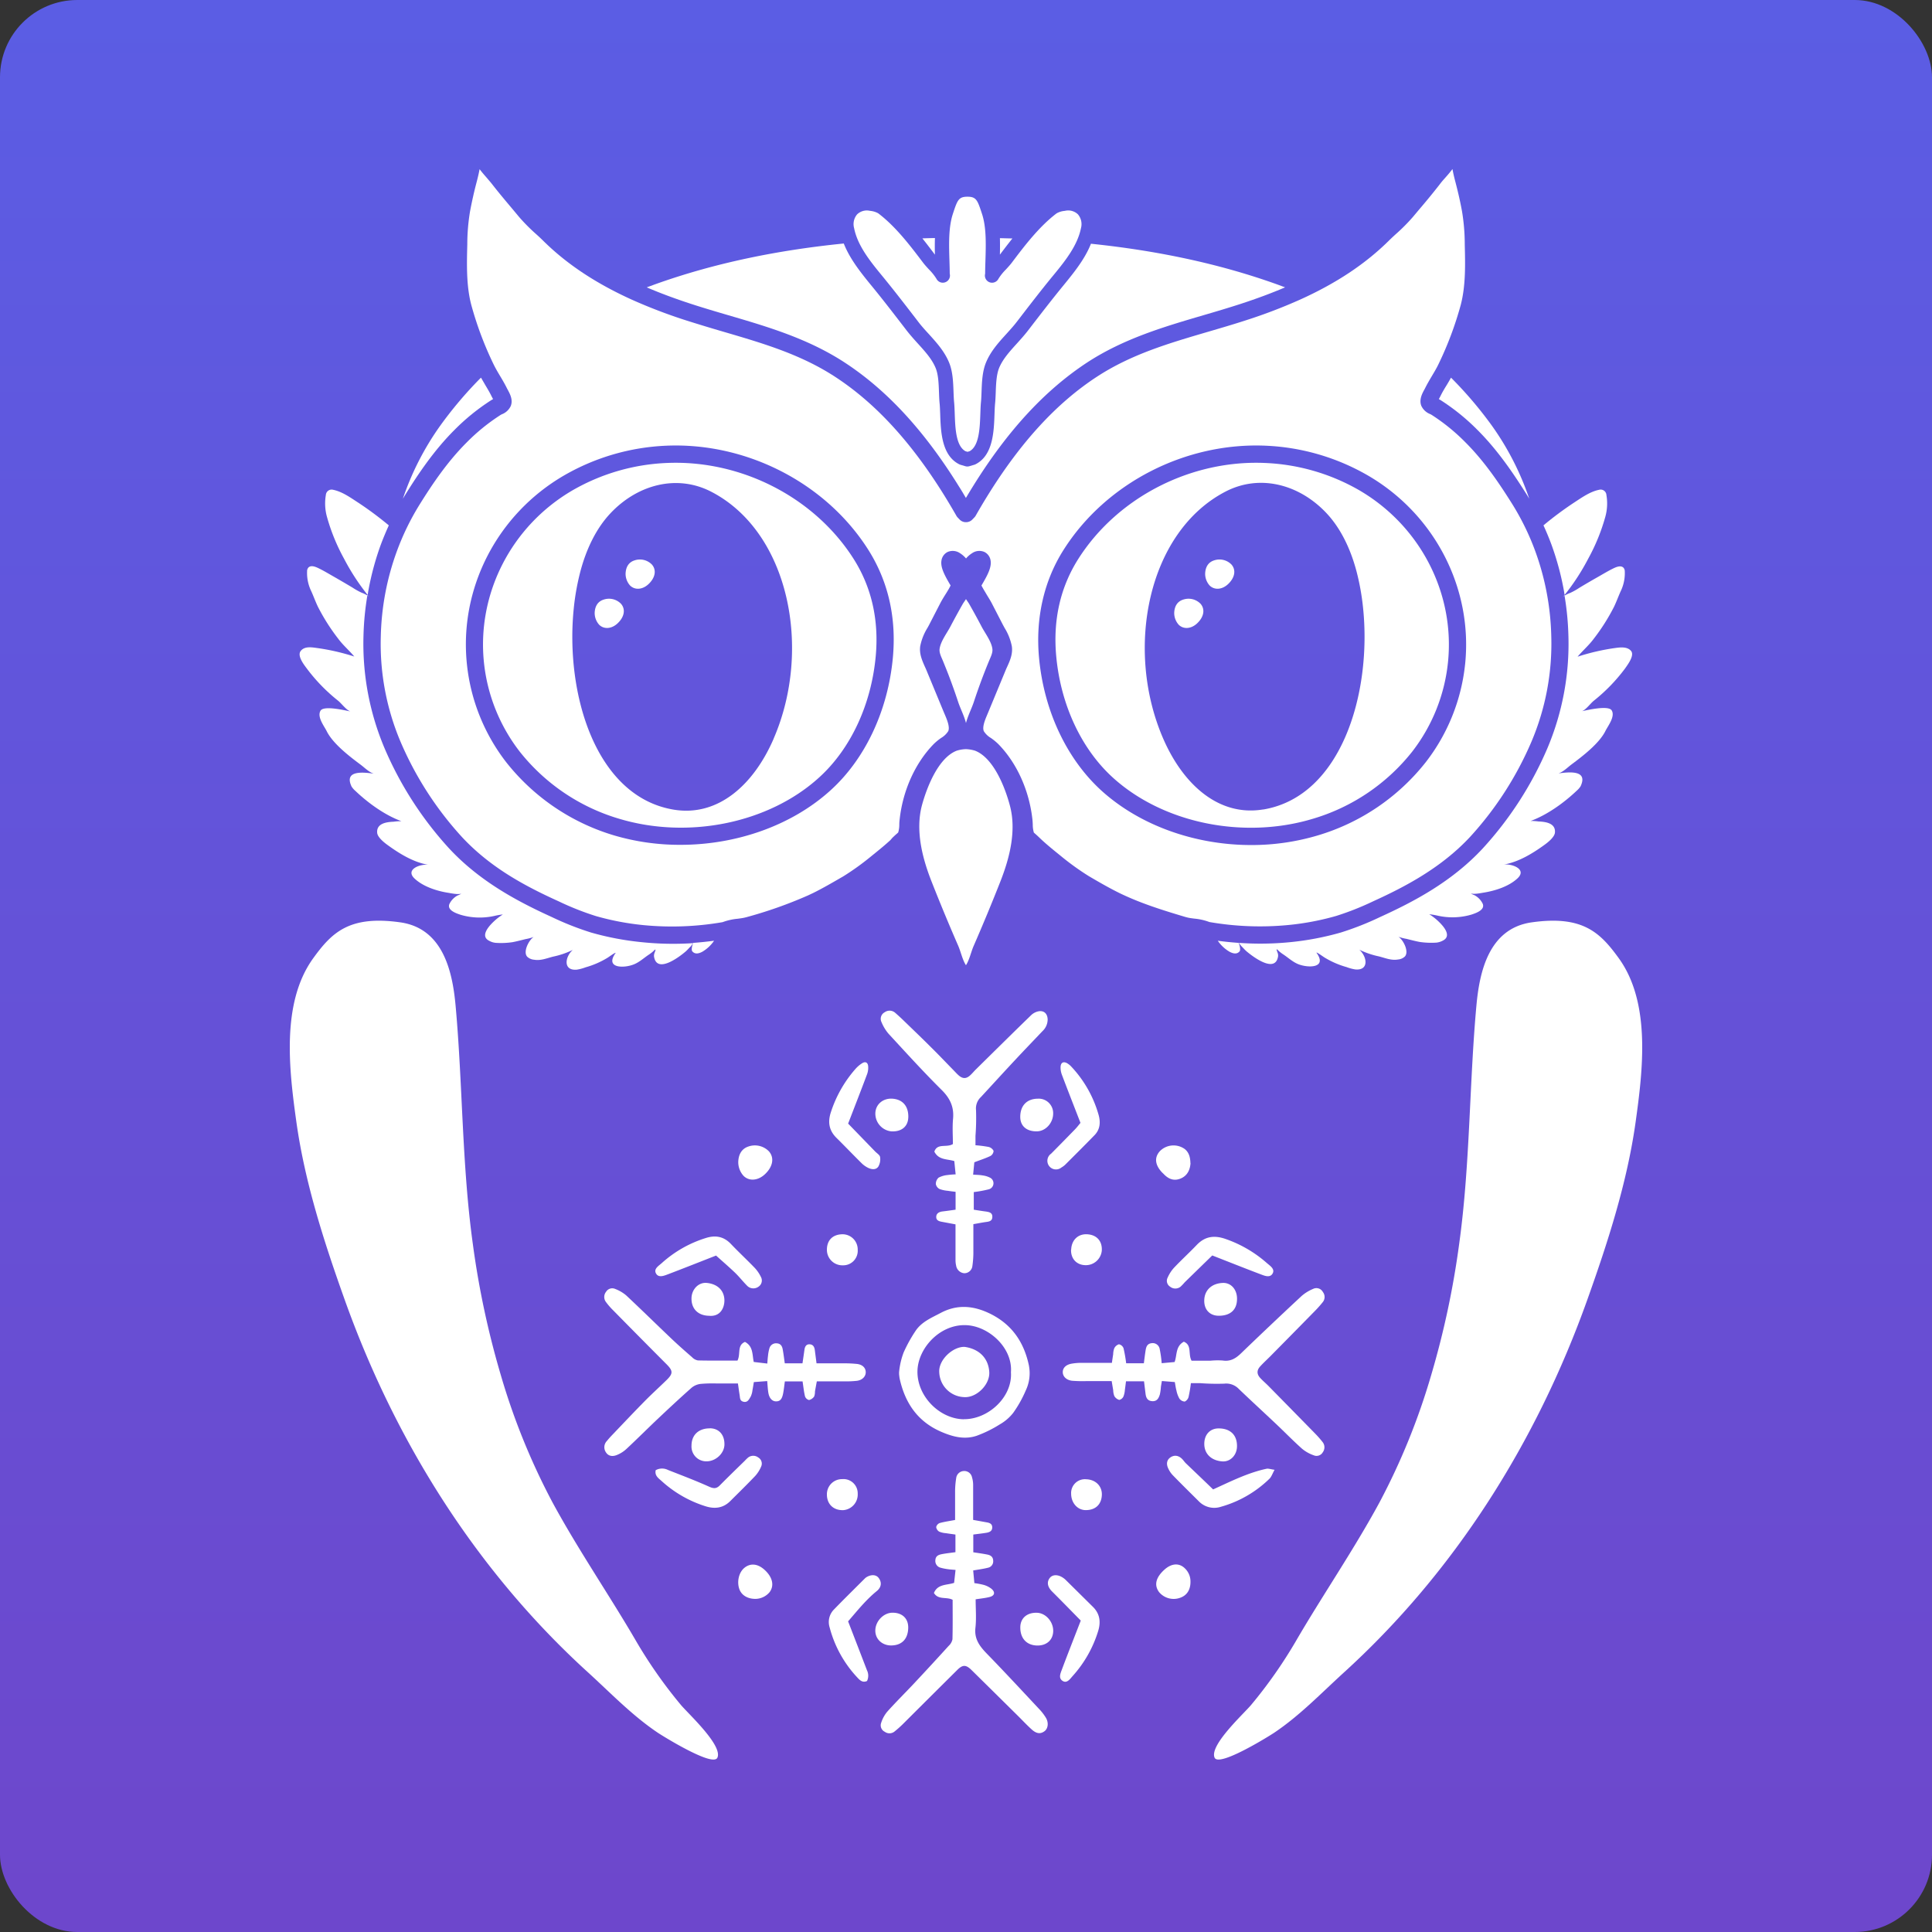
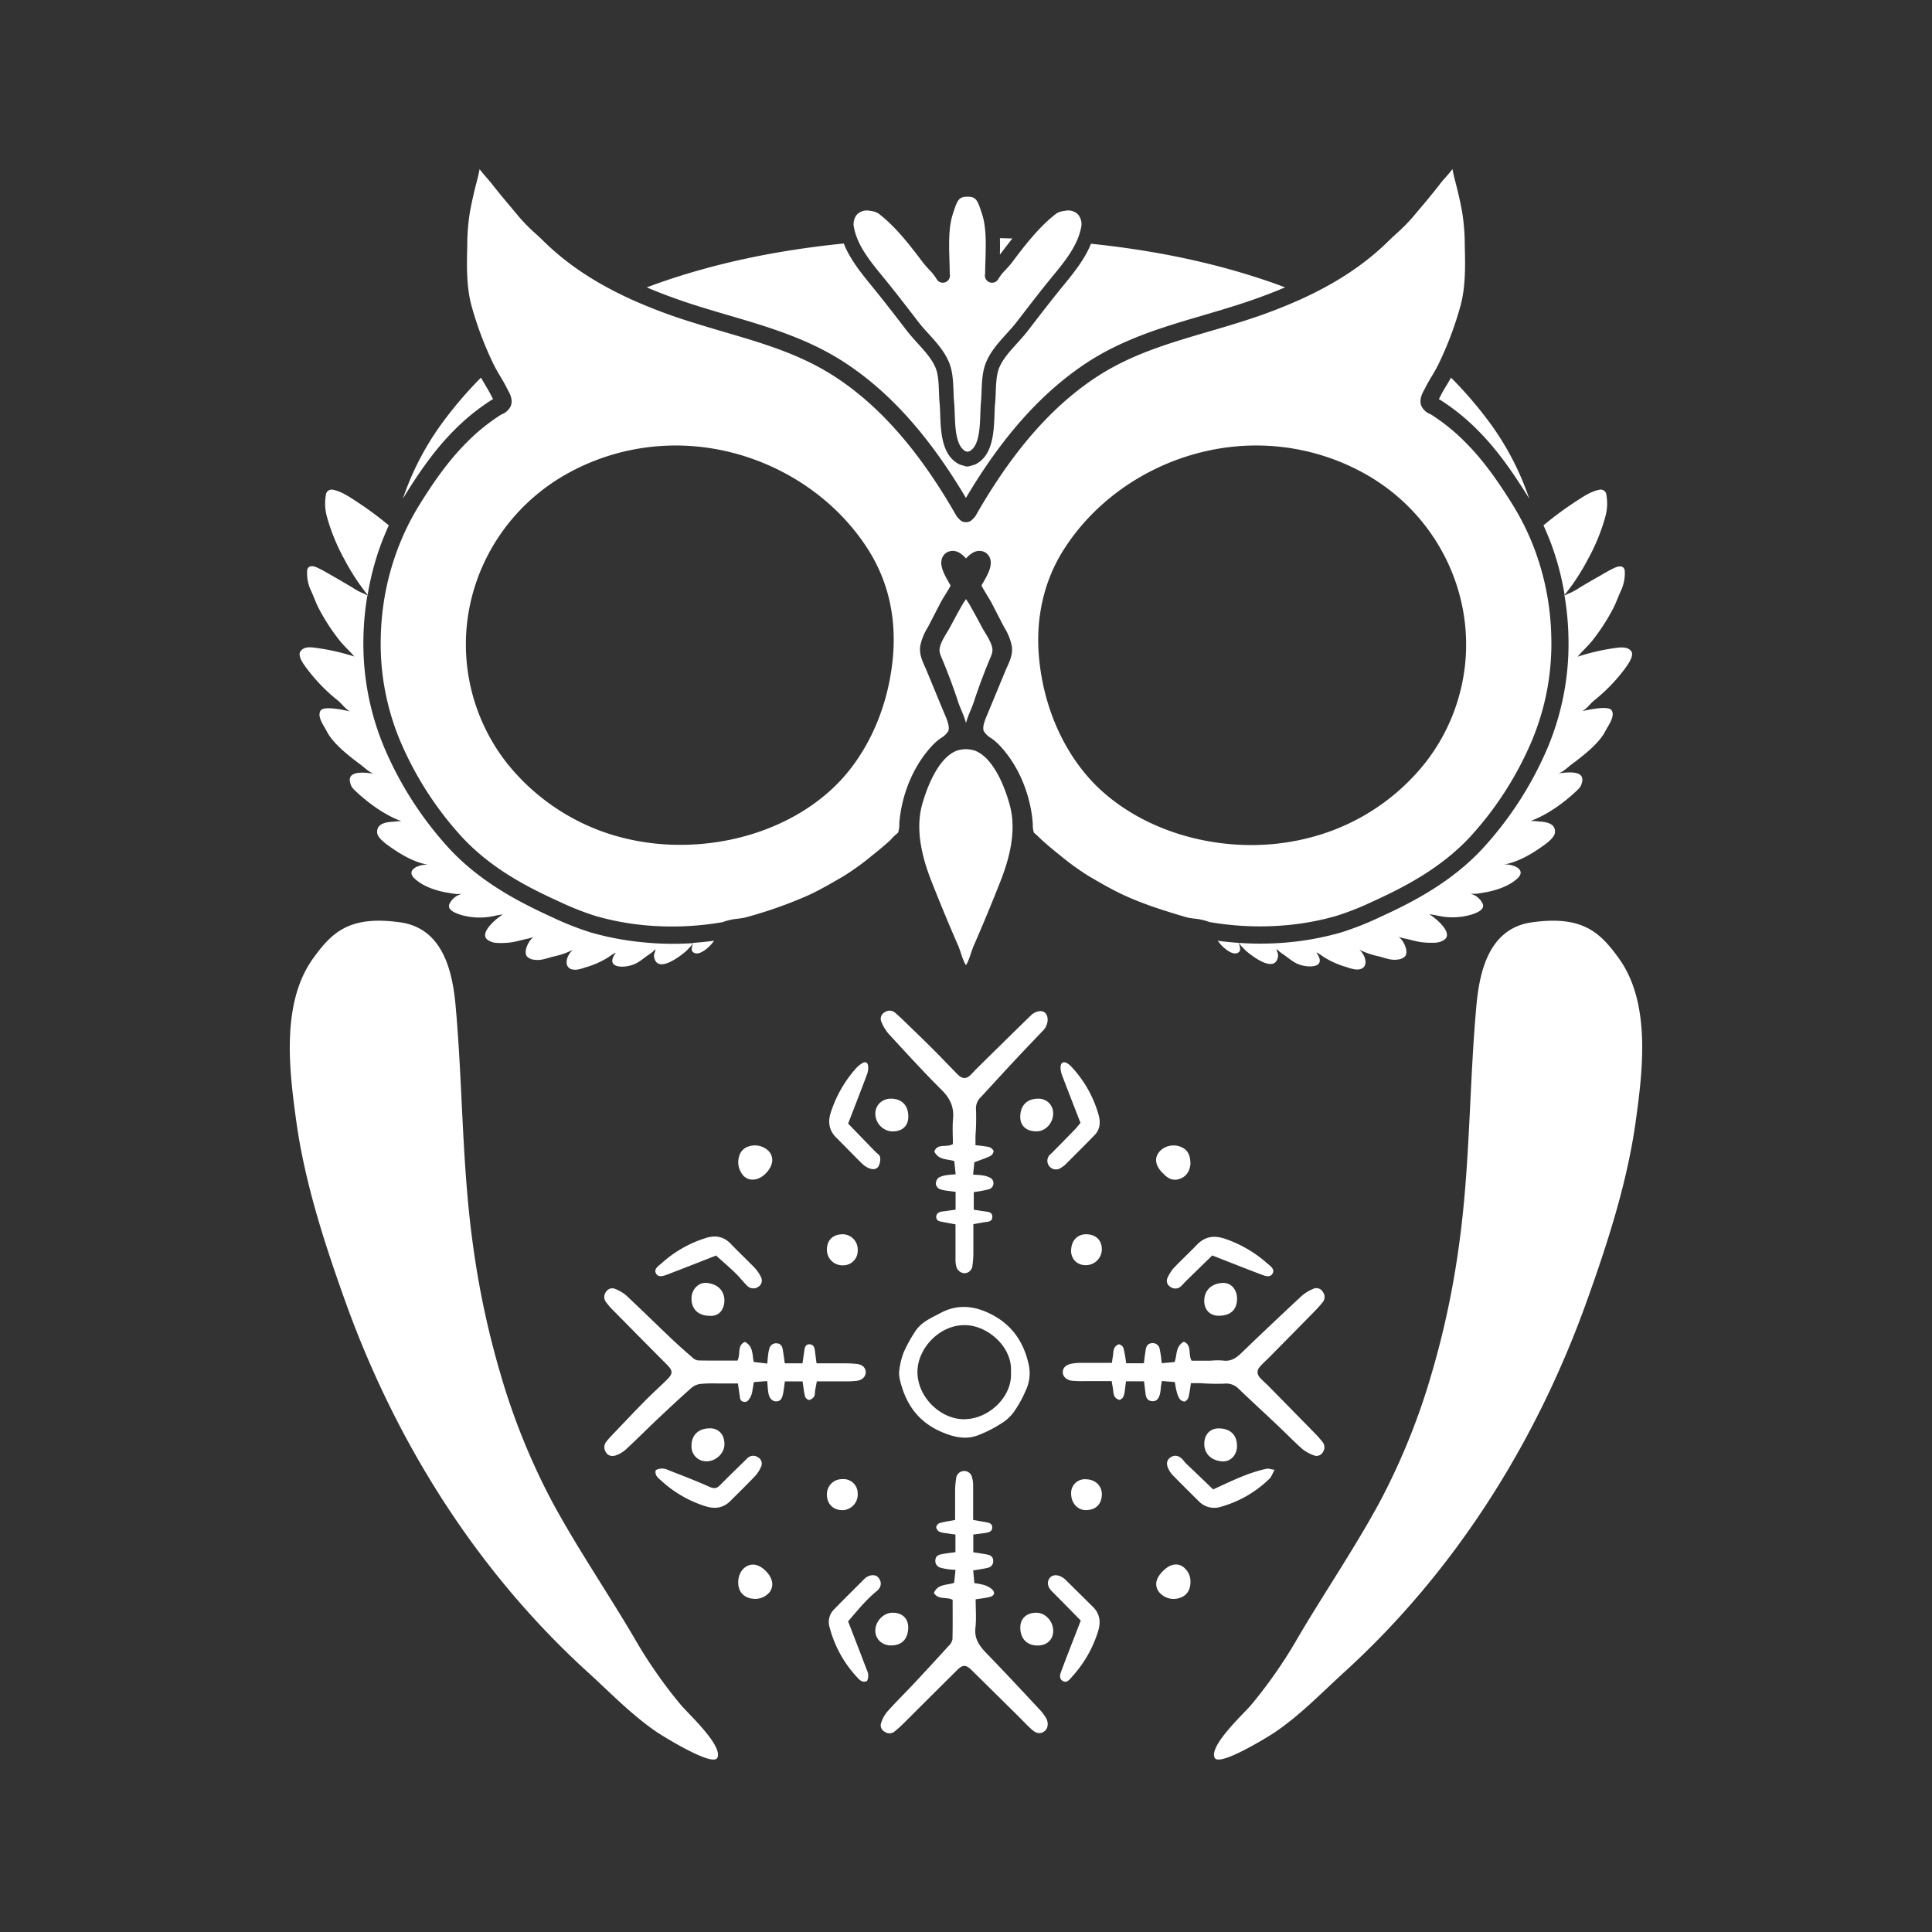
<svg xmlns="http://www.w3.org/2000/svg" fill="none" viewBox="0 0 400 400">
  <rect x="0" y="0" width="400" height="400" fill="#333333" stroke="none" />
-   <rect width="400" height="400" fill="url(#a)" rx="16" />
  <path fill="#fff" d="M199.992 149.67c-.397-1.532-1.176-3.002-1.629-4.381a125.589 125.589 0 0 0-1.848-5.213c-.412-1.087-.85-2.164-1.288-3.242-.295-.72-.799-1.659-.697-2.461.198-1.557 1.486-3.236 2.209-4.594a160.176 160.176 0 0 1 2.602-4.754c.117-.204.672-.99.656-.99-.015 0 .54.786.657.995a148.513 148.513 0 0 1 2.602 4.754c.723 1.363 2.036 3.063 2.209 4.595.102.801-.407 1.741-.697 2.46a126.249 126.249 0 0 0-1.288 3.242 123.766 123.766 0 0 0-1.848 5.218c-.453 1.374-1.232 2.864-1.629 4.376M254.58 197.059c.646.337 1.481.602 2.062-.092.264-.317 0-1.261-.133-1.624a.468.468 0 0 1-.076-.132 66.687 66.687 0 0 1-4.302-.439 7.66 7.66 0 0 0 2.449 2.287ZM298.241 81.986c-.056.112-.127.245-.203.388l-.143.26c.112.056.229.123.346.194a44.32 44.32 0 0 1 7.724 6.26c4.266 4.268 7.529 9.19 10.182 13.391.163.261.31.511.468.776a57.917 57.917 0 0 0-7.672-15.035 82.156 82.156 0 0 0-8.278-9.782l-.25-.245a42.71 42.71 0 0 1-.86 1.485c-.494.792-.937 1.537-1.314 2.308ZM94.02 89.088a44.293 44.293 0 0 1 7.723-6.26c.118-.071.235-.138.347-.194l-.148-.27c-.076-.143-.148-.27-.199-.383-.376-.766-.819-1.506-1.288-2.292-.29-.511-.58-.991-.87-1.502l-.25.246a82.613 82.613 0 0 0-8.252 9.787 57.935 57.935 0 0 0-7.673 15.035c.158-.26.31-.51.469-.776 2.621-4.222 5.88-9.118 10.141-13.391ZM323.748 122.059c.071.373.122.745.188 1.118a45.92 45.92 0 0 0 4.878-7.49 40.427 40.427 0 0 0 3.563-8.735c.398-1.456.47-2.981.214-4.467a1.192 1.192 0 0 0-1.527-1.073c-1.884.373-3.671 1.67-5.254 2.701a70.926 70.926 0 0 0-6.252 4.656 56.747 56.747 0 0 1 1.634 3.927 58.22 58.22 0 0 1 2.556 9.363ZM143.47 195.343c-.147.363-.397 1.302-.132 1.624.586.694 1.421.424 2.062.087a7.678 7.678 0 0 0 2.444-2.288 68.925 68.925 0 0 1-4.302.445.425.425 0 0 1-.072.132ZM78.864 112.701a64.625 64.625 0 0 1 1.634-3.926 70.884 70.884 0 0 0-6.252-4.657c-1.583-1.021-3.37-2.328-5.254-2.706a1.198 1.198 0 0 0-1.527 1.073 10.334 10.334 0 0 0 .214 4.472 40.363 40.363 0 0 0 3.563 8.735 45.903 45.903 0 0 0 4.878 7.49c.06-.372.117-.75.188-1.118a58.095 58.095 0 0 1 2.556-9.363ZM329.99 145.07a36.003 36.003 0 0 0 6.486-6.704c.509-.74 1.965-2.645 1.232-3.574-.733-.929-2.169-.786-3.233-.638a45.36 45.36 0 0 0-7.851 1.807c.973-1.174 2.337-2.353 3.315-3.671a41.504 41.504 0 0 0 4.23-6.667c.545-1.134.953-2.318 1.487-3.452a8.546 8.546 0 0 0 .738-3.865 1.117 1.117 0 0 0-.3-.796c-.606-.551-1.624-.046-2.225.25-.977.485-1.924 1.057-2.871 1.598-1.338.756-2.666 1.53-3.987 2.323-.603.404-1.236.76-1.894 1.067a6.246 6.246 0 0 0-1.196.577c.47 2.783.738 5.597.804 8.419a55.496 55.496 0 0 1-4.368 23.21 73.306 73.306 0 0 1-13.41 20.749c-6.415 6.892-14.321 11.022-21.21 14.157a61.067 61.067 0 0 1-8.145 3.211 59.01 59.01 0 0 1-10.463 1.992 62.122 62.122 0 0 1-6.191.306 63.48 63.48 0 0 1-4.454-.158c.132.132.443.612.509.658.387.363.713.776 1.12 1.118 1.257 1.057 5.921 4.631 6.496 1.021a1.605 1.605 0 0 0-.107-.781c-.04-.122-.091-.245-.132-.367-.041-.123-.041-.128-.051-.194a.284.284 0 0 1 0-.092c0-.061.076 0 .102 0l.127.117.25.235c.287.251.592.481.911.689.993.659 1.868 1.486 2.973 1.961 2.062.883 6.221.914 3.869-2.344a.179.179 0 0 1 .112 0c.535.276 1.08.7 1.589 1.022a18.034 18.034 0 0 0 4.536 1.97c.579.223 1.18.385 1.792.485 2.902.281 2.495-2.639.85-4.084a17.418 17.418 0 0 0 4.073 1.389c1.319.337 2.546.883 3.946.638a2.335 2.335 0 0 0 1.42-.623c.922-1.021-.371-3.508-1.349-4.085a10.09 10.09 0 0 0 1.665.434c.927.225 1.777.46 2.729.639 1.147.17 2.309.218 3.467.143a3.54 3.54 0 0 0 1.308-.399c1.93-.929.28-2.879-.743-3.875a12.292 12.292 0 0 0-2.036-1.608 16.83 16.83 0 0 1 1.797.311c2.304.512 4.7.429 6.964-.239.81-.276 2.821-.909 2.317-2.221a3.961 3.961 0 0 0-1.711-1.787 3.65 3.65 0 0 1-.763-.368c.702.22 2.005-.061 2.734-.179 2.352-.382 5.147-1.276 6.918-2.925 2.108-1.961-1.288-3.119-2.886-2.859 3.054-.511 5.936-2.252 8.41-4.039.718-.51 2.164-1.633 2.245-2.603.163-1.915-1.837-2.231-3.4-2.293a11.77 11.77 0 0 0-1.624-.107c3.431-1.256 6.923-3.778 9.561-6.29.302-.261.565-.566.779-.904 1.588-3.415-2.429-2.935-4.582-2.654 1.018-.332 1.863-1.231 2.713-1.864 2.25-1.68 5.682-4.294 6.985-6.882.509-1.047 2.083-3.007 1.324-4.284-.667-1.128-5.091-.061-6.181.153.774-.224 1.797-1.628 2.48-2.174Z" />
  <path fill="#fff" d="M132.83 195.063a59.035 59.035 0 0 1-10.457-1.992 60.918 60.918 0 0 1-8.146-3.216c-6.893-3.14-14.805-7.28-21.205-14.158a73.313 73.313 0 0 1-13.4-20.774 55.54 55.54 0 0 1-4.368-23.215 58.89 58.89 0 0 1 .805-8.419 6.415 6.415 0 0 0-1.197-.582c-.657-.305-1.29-.66-1.894-1.062-1.32-.789-2.649-1.565-3.986-2.328-.947-.536-1.894-1.113-2.871-1.593-.606-.296-1.625-.801-2.23-.25a1.108 1.108 0 0 0-.3.797 8.56 8.56 0 0 0 .737 3.865c.54 1.133.947 2.318 1.487 3.451a41.562 41.562 0 0 0 4.23 6.668c.973 1.317 2.343 2.491 3.315 3.671a45.717 45.717 0 0 0-7.86-1.782c-1.07-.148-2.47-.358-3.239.643-.768 1.001.703 2.859 1.233 3.574a36.022 36.022 0 0 0 6.511 6.709c.687.546 1.71 1.95 2.546 2.226-1.075-.215-5.514-1.282-6.181-.154-.769 1.297.794 3.232 1.303 4.284 1.304 2.583 4.73 5.202 6.985 6.882.846.633 1.706 1.532 2.714 1.864-2.164-.286-6.18-.761-4.582 2.654.211.337.472.64.774.899 2.637 2.512 6.11 5.039 9.56 6.295a10.892 10.892 0 0 0-1.623.107c-1.558.062-3.564.378-3.401 2.293.081.97 1.527 2.083 2.245 2.598 2.475 1.792 5.346 3.544 8.41 4.044-1.593-.26-4.994.899-2.886 2.859 1.772 1.649 4.582 2.553 6.919 2.92.728.123 2.036.404 2.734.179a3.5 3.5 0 0 1-.764.373 3.938 3.938 0 0 0-1.71 1.787c-.51 1.312 1.527 1.945 2.316 2.215 2.262.668 4.656.752 6.96.246a14.396 14.396 0 0 1 1.797-.312 12.3 12.3 0 0 0-2.037 1.608c-1.018.996-2.678 2.946-.743 3.87.404.222.85.357 1.308.399 1.158.079 2.32.033 3.468-.138.946-.179 1.802-.414 2.728-.638.567-.1 1.123-.247 1.665-.44-.972.582-2.27 3.064-1.349 4.085.389.364.89.583 1.42.623 1.401.24 2.628-.307 3.946-.638a17.62 17.62 0 0 0 4.073-1.389c-1.644 1.434-2.036 4.355.85 4.084a9.032 9.032 0 0 0 1.792-.48 18.04 18.04 0 0 0 4.537-1.97c.509-.327 1.053-.751 1.588-1.022a.179.179 0 0 1 .112 0c-2.347 3.258 1.807 3.227 3.869 2.339 1.105-.47 1.981-1.297 2.973-1.956.321-.208.626-.44.912-.694l.249-.235.128-.112c.025 0 .081-.087.101 0a.237.237 0 0 1 0 .092c0 .061-.035.127-.051.189-.015.061-.086.25-.132.372-.1.248-.137.516-.107.782.581 3.614 5.244.045 6.496-1.022.403-.337.729-.75 1.115-1.113.051-.051.362-.51.51-.658a62.917 62.917 0 0 1-10.702-.204ZM256.448 195.18a.028.028 0 0 0-.004.015.03.03 0 0 0 .004.016h.066a.062.062 0 0 0-.029-.024.077.077 0 0 0-.037-.007ZM76.069 123.172v.123c.144.095.274.21.387.342a6.75 6.75 0 0 1-.387-.465ZM323.936 123.3v-.123c-.122.153-.239.312-.366.465.106-.13.23-.245.366-.342Z" />
  <path fill="#fff" d="M143.481 195.216h.041a.042.042 0 0 0 .004-.016c0-.005-.002-.01-.004-.015a.071.071 0 0 0-.041.031Z" />
  <path fill="#fff" fill-rule="evenodd" d="M254.951 363.57c3.411-1.394 8.146-4.355 8.833-4.81 5.331-3.574 9.786-8.24 14.515-12.544 23.002-20.932 39.818-47.696 50.301-77.022 4.276-11.967 8.298-24.394 10.05-36.984 1.486-10.68 3.177-24.588-3.503-33.824-3.849-5.315-7.469-8.919-18.028-7.423-8.97 1.271-10.824 10.43-11.445 17.246-1.481 16.226-1.298 32.946-3.563 49.294a180.065 180.065 0 0 1-5.789 27.161 139.012 139.012 0 0 1-10.717 26.401c-5.295 9.782-11.898 19.401-17.31 28.718a96.965 96.965 0 0 1-9.235 13.172c-1.431 1.741-8.777 8.424-7.581 10.972.316.664 1.716.363 3.472-.357Z" clip-rule="evenodd" />
  <path fill="#fff" d="M220.459 43.659a4.066 4.066 0 0 0-1.696.51c-3.63 2.737-6.761 6.873-9.276 10.212-.356.47-.794.944-1.216 1.404a10.593 10.593 0 0 0-1.558 1.945 1.484 1.484 0 0 1-1.851.707 1.49 1.49 0 0 1-.899-1.77c0-.883.031-1.781.062-2.736.101-3.395.208-6.907-.728-9.7l-.097-.291c-.84-2.553-1.136-3.212-2.902-3.212-1.767 0-2.067.67-2.907 3.217l-.092.28c-.937 2.819-.83 6.326-.728 9.701.031.95.056 1.853.061 2.737a1.484 1.484 0 0 1-1.959 1.771 1.481 1.481 0 0 1-.79-.71 10.593 10.593 0 0 0-1.558-1.945c-.422-.46-.86-.934-1.217-1.404-2.652-3.502-5.656-7.474-9.281-10.21a4.181 4.181 0 0 0-1.695-.511 2.909 2.909 0 0 0-2.663.715 3.115 3.115 0 0 0-.636 2.859c.692 3.471 3.054 6.535 5.6 9.629 2.546 3.094 4.999 6.28 7.382 9.373l.351.46c.622.812 1.329 1.593 2.083 2.415 1.639 1.807 3.34 3.676 4.292 6.06.723 1.807.804 3.987.875 5.912.031.781.056 1.532.122 2.185.067.654.097 1.532.128 2.37.107 2.976.234 6.672 2.209 7.78l.443.133.443-.133c1.975-1.108 2.103-4.804 2.21-7.78.03-.853.056-1.66.127-2.37.071-.71.092-1.404.122-2.185.071-1.925.153-4.084.876-5.912.952-2.384 2.647-4.253 4.292-6.06.748-.827 1.461-1.609 2.082-2.415l.336-.434c2.383-3.104 4.847-6.31 7.397-9.4 2.551-3.088 4.898-6.151 5.601-9.623a3.132 3.132 0 0 0-.637-2.864 2.903 2.903 0 0 0-2.708-.71Z" />
  <path fill="#fff" d="m207.018 52.721.112-.143a156.602 156.602 0 0 1 2.474-3.211h-.285l-2.296-.061a68.188 68.188 0 0 1-.005 3.415Z" />
  <path fill="#fff" d="M264.528 58.924c-12.458-4.482-25.497-7.096-38.657-8.46-1.192 2.998-3.238 5.617-5.417 8.287-2.515 3.063-4.964 6.234-7.332 9.317l-.336.434c-.697.904-1.481 1.767-2.235 2.604-1.527 1.685-2.978 3.278-3.731 5.167-.51 1.327-.601 3.155-.662 4.922-.031.827-.061 1.613-.138 2.369-.061.617-.086 1.373-.117 2.18-.127 3.614-.3 8.561-3.94 10.384a1.467 1.467 0 0 1-.24.092l-1.018.301a1.472 1.472 0 0 1-.85 0l-1.018-.3a1.516 1.516 0 0 1-.24-.098c-3.645-1.828-3.818-6.775-3.94-10.385-.031-.806-.056-1.562-.117-2.18-.077-.755-.102-1.531-.133-2.369-.066-1.766-.132-3.573-.661-4.921-.754-1.884-2.2-3.477-3.732-5.162-.759-.837-1.528-1.7-2.24-2.604l-.352-.46c-2.362-3.063-4.806-6.253-7.316-9.291-2.168-2.665-4.225-5.325-5.412-8.337-13.354 1.342-26.591 3.961-39.237 8.51l-1.558.572c2.81 1.205 5.86 2.338 9.261 3.446 2.545.828 5.137 1.588 7.637 2.323 8.095 2.37 16.464 4.825 24.035 9.757 8.767 5.718 16.516 14.106 23.684 25.655.509.792.983 1.598 1.466 2.42.474-.801.962-1.608 1.466-2.42 7.169-11.543 14.912-19.911 23.684-25.66 7.571-4.932 15.941-7.383 24.036-9.757 2.51-.735 5.091-1.496 7.636-2.323 3.401-1.108 6.446-2.241 9.261-3.446l-1.537-.567Z" />
-   <path fill="#fff" d="M193.567 52.721a56.398 56.398 0 0 1 0-3.44c-.865.016-1.731.04-2.596.07.886 1.114 1.716 2.211 2.489 3.232l.107.138Z" />
  <path fill="#fff" fill-rule="evenodd" d="M145.049 363.57c-3.411-1.399-8.146-4.355-8.833-4.81-5.331-3.574-9.786-8.245-14.515-12.549-23.002-20.933-39.818-47.691-50.3-77.017-4.277-11.967-8.3-24.394-10.05-36.989-1.487-10.681-3.178-24.588 3.502-33.819 3.849-5.32 7.469-8.919 18.028-7.423 8.97 1.271 10.823 10.43 11.445 17.246 1.476 16.22 1.298 32.946 3.563 49.294a180.027 180.027 0 0 0 5.789 27.161 139.105 139.105 0 0 0 10.717 26.401c5.295 9.782 11.898 19.401 17.31 28.718a96.977 96.977 0 0 0 9.235 13.167c1.431 1.746 8.777 8.429 7.581 10.977-.331.664-1.736.363-3.472-.357Z" clip-rule="evenodd" />
  <path fill="#fff" d="M199.992 199.836c-.723-1.103-1.059-2.762-1.588-3.987a422.253 422.253 0 0 1-1.95-4.544 401.736 401.736 0 0 1-3.63-8.914c-1.899-4.85-3.314-10.467-1.955-15.633 1.018-3.748 3.386-9.869 7.219-11.34a7.17 7.17 0 0 1 1.889-.316c.639.023 1.272.13 1.884.316 3.839 1.471 6.226 7.597 7.219 11.34 1.395 5.166-.02 10.783-1.919 15.633a397.661 397.661 0 0 1-5.58 13.458c-.535 1.225-.871 2.89-1.589 3.987Z" />
  <path fill="#fff" d="M321.177 131.8a55.262 55.262 0 0 0-.947-9.072 54.59 54.59 0 0 0-2.434-8.787 52.724 52.724 0 0 0-4.689-9.562c-2.545-4.054-5.651-8.741-9.673-12.764a40.725 40.725 0 0 0-7.092-5.76c-.071-.045-.152-.08-.239-.122a3.367 3.367 0 0 1-1.828-1.695c-.509-1.276.168-2.552.627-3.385.05-.097.101-.183.137-.26.443-.893.942-1.736 1.425-2.553.362-.607.703-1.18 1.019-1.766.137-.255.264-.51.387-.771a70.764 70.764 0 0 0 4.582-12.253c1.018-3.957.916-8.297.809-12.493v-.332a41.892 41.892 0 0 0-.56-6.433c-.372-2.043-.809-3.962-1.405-6.24a35.001 35.001 0 0 1-.58-2.552c-.51.69-1.07 1.327-1.594 1.915-.387.434-.748.847-1.018 1.225a139.483 139.483 0 0 1-4.297 5.248l-1.283 1.532a37.762 37.762 0 0 1-3.437 3.467c-.57.51-1.109 1.02-1.629 1.531-4.852 4.774-10.813 8.73-18.226 12.085a108.693 108.693 0 0 1-11.272 4.309c-2.591.843-5.218 1.608-7.754 2.354-8.207 2.404-15.96 4.676-23.088 9.322-8.324 5.433-15.716 13.463-22.6 24.548a126.122 126.122 0 0 0-2.51 4.227 1.78 1.78 0 0 1-.264.352l-.433.449a1.786 1.786 0 0 1-1.283.547 1.774 1.774 0 0 1-1.319-.516l-.432-.449a1.785 1.785 0 0 1-.265-.358 139.203 139.203 0 0 0-2.51-4.222c-6.888-11.094-14.281-19.125-22.6-24.552-7.127-4.646-14.881-6.918-23.088-9.323a337.35 337.35 0 0 1-7.749-2.353 108.754 108.754 0 0 1-11.271-4.304c-7.423-3.37-13.385-7.322-18.227-12.085a39.882 39.882 0 0 0-1.629-1.532 37.823 37.823 0 0 1-3.442-3.471l-1.4-1.68c-1.395-1.654-2.835-3.365-4.19-5.106-.29-.377-.656-.786-1.018-1.225-.509-.587-1.084-1.225-1.593-1.915-.143.776-.331 1.598-.58 2.553a84.656 84.656 0 0 0-1.406 6.24 41.892 41.892 0 0 0-.56 6.432v.332c-.107 4.192-.219 8.531.81 12.493a70.857 70.857 0 0 0 4.582 12.253c.122.256.254.51.397.781.31.582.651 1.16 1.018 1.772.484.812.977 1.644 1.42 2.553l.138.255c.458.842 1.15 2.114.626 3.39a3.358 3.358 0 0 1-1.828 1.695 2.834 2.834 0 0 0-.239.123 40.766 40.766 0 0 0-7.097 5.759c-4.012 4.018-7.128 8.679-9.673 12.763a52.727 52.727 0 0 0-4.679 9.558 54.567 54.567 0 0 0-2.439 8.781 55.296 55.296 0 0 0-.947 9.073 51.935 51.935 0 0 0 4.073 21.703 69.75 69.75 0 0 0 12.728 19.764c5.957 6.402 13.171 10.211 20.075 13.34a58.028 58.028 0 0 0 7.672 3.033 55.462 55.462 0 0 0 9.826 1.869 61.296 61.296 0 0 0 16.393-.613 12.117 12.117 0 0 1 3.121-.705c.474-.061.917-.122 1.314-.204l.509-.122a90.555 90.555 0 0 0 12.728-4.498l1.084-.511c1.981-.98 3.986-2.144 5.926-3.267l.326-.189a54.16 54.16 0 0 0 5.554-3.977l1.019-.827c1.089-.884 2.148-1.752 3.156-2.681l.418-.485c.254-.24.509-.485.768-.715l.179-.153c.086-.076.203-.173.254-.23a5.606 5.606 0 0 0 .229-1.659c0-.367.036-.735.077-1.087.667-6.01 3.248-11.692 7.071-15.587.474-.46.984-.878 1.528-1.251a4.311 4.311 0 0 0 1.456-1.399c.381-.832-.275-2.4-.586-3.15l-.234-.552-.158-.372-3.564-8.613c-.091-.22-.193-.445-.3-.669-.509-1.169-1.196-2.624-.957-4.238a11.317 11.317 0 0 1 1.497-3.783c.147-.265.29-.51.427-.791l2.205-4.274c.351-.684.753-1.322 1.14-1.94.387-.617.749-1.194 1.018-1.776-1.206-2.043-2.107-3.692-1.899-5.106a2.354 2.354 0 0 1 1.278-1.828 2.653 2.653 0 0 1 2.592.266c.461.294.875.658 1.227 1.077.349-.418.762-.78 1.221-1.072a2.639 2.639 0 0 1 2.582-.276 2.359 2.359 0 0 1 1.288 1.838c.209 1.414-.693 3.064-1.899 5.106.295.582.662 1.169 1.018 1.776.356.608.789 1.256 1.14 1.941l2.205 4.273c.132.26.28.51.422.786a11.387 11.387 0 0 1 1.502 3.793c.245 1.609-.422 3.064-.952 4.233-.107.23-.208.454-.3.674l-3.564 8.608-.387.924c-.315.761-.972 2.323-.59 3.16a4.302 4.302 0 0 0 1.456 1.399c.543.373 1.054.792 1.527 1.251 3.829 3.895 6.405 9.578 7.072 15.592.04.373.061.735.076 1.088a5.715 5.715 0 0 0 .224 1.654c.051.056.168.158.255.229l.178.159c.259.235.509.464.748.699l.474.45c1.018.934 2.067 1.802 3.151 2.68l.932.755.086.072a54.043 54.043 0 0 0 5.565 3.982c2.036 1.195 4.154 2.42 6.252 3.457.36.177.719.347 1.079.51 3.849 1.772 7.871 3.064 12.728 4.503l.509.128c.382.077.805.133 1.253.189 1.073.096 2.13.334 3.141.71a61.255 61.255 0 0 0 16.393.612 55.497 55.497 0 0 0 9.831-1.868 58.168 58.168 0 0 0 7.668-3.033c6.567-2.987 14.087-6.908 20.074-13.341a69.758 69.758 0 0 0 12.728-19.763 51.893 51.893 0 0 0 4.083-21.704Zm-136.321 4.386c-1.018 10.916-5.707 20.933-12.896 27.437-8.038 7.296-19.488 11.288-31.055 11.288a47.915 47.915 0 0 1-13.813-1.965 44.683 44.683 0 0 1-22.263-15.108 39.835 39.835 0 0 1-8.146-20.192c-1.7-15.755 6.221-31.174 20.151-39.24a46.145 46.145 0 0 1 21.087-6.127c16.618-.725 33.016 7.699 41.783 21.443 4.185 6.576 5.921 14.137 5.152 22.464Zm118.466 1.44a39.8 39.8 0 0 1-8.146 20.192 44.658 44.658 0 0 1-22.284 15.128 47.89 47.89 0 0 1-13.842 2.011c-11.537 0-22.987-3.992-31.026-11.283-7.188-6.556-11.893-16.547-12.901-27.488-.758-8.23 1.018-16.006 5.158-22.464 8.767-13.744 25.16-22.168 41.783-21.443a46.156 46.156 0 0 1 21.082 6.126c13.929 8.067 21.856 23.486 20.176 39.241v-.02ZM233.171 282.254h3.651c.122-.934.224-1.802.361-2.67.117-.725.316-1.383 1.242-1.491a1.467 1.467 0 0 1 1.493.703c.1.168.165.355.193.548.194.954.329 1.919.402 2.89l2.673-.24c.549-1.435.152-3.242 1.914-4.207 1.731.71.84 2.578 1.599 3.926h3.95c.828-.077 1.66-.089 2.49-.036 1.583.251 2.693-.418 3.783-1.465a977.934 977.934 0 0 1 12.549-11.88 8.677 8.677 0 0 1 2.388-1.476 1.526 1.526 0 0 1 2.036.649 1.689 1.689 0 0 1-.081 2.149 22.203 22.203 0 0 1-1.415 1.603c-3.116 3.179-6.24 6.353-9.373 9.522-.708.715-1.461 1.394-2.138 2.144-.678.751-.718 1.532 0 2.339.554.612 1.201 1.148 1.781 1.74 3.245 3.299 6.487 6.604 9.725 9.915.496.511.965 1.048 1.405 1.609a1.733 1.733 0 0 1 .066 2.154 1.475 1.475 0 0 1-1.874.623 7.723 7.723 0 0 1-2.428-1.368c-1.813-1.619-3.513-3.365-5.28-5.039-2.591-2.446-5.218-4.856-7.794-7.322a3.593 3.593 0 0 0-3.014-1.103 45.858 45.858 0 0 1-4.974-.102h-1.94c-.11.947-.268 1.888-.473 2.819a1.475 1.475 0 0 1-.795.99 1.441 1.441 0 0 1-1.115-.623 5.507 5.507 0 0 1-.605-1.649c-.153-.561-.224-1.143-.342-1.766l-2.677-.215c-.072.429-.143.812-.199 1.195a10.065 10.065 0 0 1-.219 1.583c-.234.75-.575 1.46-1.578 1.393-1.003-.066-1.288-.719-1.39-1.562l-.311-2.553h-3.731c-.077.613-.143 1.19-.23 1.767a4.62 4.62 0 0 1-.3 1.383 1.276 1.276 0 0 1-.86.705 1.738 1.738 0 0 1-1.019-.786 3.484 3.484 0 0 1-.239-1.21l-.316-1.899h-5.167a28.511 28.511 0 0 1-3.024-.067c-1.186-.138-1.914-.873-1.935-1.751-.02-.878.616-1.578 1.848-1.792.643-.11 1.293-.166 1.945-.169h6.374c.082-.541.173-1.169.27-1.797a3.6 3.6 0 0 1 .224-1.215 1.608 1.608 0 0 1 .967-.832 1.302 1.302 0 0 1 .952.822c.238 1.028.42 2.067.545 3.114M201.484 325.115l.25 2.655c.66.081 1.315.206 1.96.373.55.158 1.068.416 1.527.76.896.72.748 1.466-.346 1.741-.906.23-1.853.317-2.877.475 0 2.007.173 3.977-.046 5.907-.264 2.369.922 3.86 2.419 5.402 3.645 3.747 7.194 7.581 10.768 11.4a10.42 10.42 0 0 1 1.41 1.828c.606 1.021.432 2.221-.275 2.757-.84.633-1.67.562-2.693-.367-1.024-.93-1.859-1.833-2.785-2.752a8585.475 8585.475 0 0 0-9.633-9.512c-1.166-1.154-1.853-1.169-3.009 0-3.75 3.724-7.495 7.452-11.236 11.186a22.59 22.59 0 0 1-1.726 1.532 1.651 1.651 0 0 1-2 .051 1.482 1.482 0 0 1-.769-1.823 6.901 6.901 0 0 1 1.237-2.302c1.823-2.042 3.772-3.957 5.636-5.948a636.05 636.05 0 0 0 7.127-7.73c.395-.357.666-.831.774-1.353.072-2.726.036-5.458.036-8.169-1.252-.684-2.973.082-3.874-1.424.799-1.889 2.652-1.573 4.179-2.088l.296-2.681c-.555-.046-1.019-.071-1.477-.137a10.584 10.584 0 0 1-1.558-.302 1.44 1.44 0 0 1-1.14-1.582c.046-.858.647-1.103 1.293-1.231.922-.184 1.858-.276 2.861-.418v-3.651c-.636-.092-1.318-.174-1.995-.286a4.254 4.254 0 0 1-1.37-.321 1.295 1.295 0 0 1-.418-.402 1.294 1.294 0 0 1-.203-.543 1.184 1.184 0 0 1 .733-.832c1.018-.281 2.082-.424 3.182-.633v-5.678a17.762 17.762 0 0 1 .229-3.002 1.654 1.654 0 0 1 1.578-1.455 1.626 1.626 0 0 1 1.696 1.302c.153.51.232 1.04.234 1.573v7.244l2.826.511c.636.107 1.16.337 1.125 1.113-.031.674-.535.904-1.08 1.021-.926.158-1.863.255-2.84.388v3.671c1.018.158 1.954.281 2.876.465.677.132 1.217.444 1.242 1.276a1.343 1.343 0 0 1-1.059 1.455c-.957.245-1.95.368-3.121.577M201.947 237.112c.921.065 1.837.182 2.744.352a1.566 1.566 0 0 1 1.019.812 1.306 1.306 0 0 1-.632 1.046c-.982.48-2.036.812-3.355 1.317l-.249 2.553c.743.061 1.334.051 1.899.158a4.792 4.792 0 0 1 1.675.511 1.296 1.296 0 0 1 .328 1.96 1.296 1.296 0 0 1-.623.404 24.995 24.995 0 0 1-3.142.582v3.65c.754.118 1.558.25 2.368.358.733.102 1.527.204 1.471 1.179-.03.868-.748.934-1.415 1.021-.81.118-1.614.281-2.51.434v5.437a19.795 19.795 0 0 1-.199 3.191 1.681 1.681 0 0 1-1.715 1.532 1.87 1.87 0 0 1-1.66-1.608 4.812 4.812 0 0 1-.122-1.062v-7.449l-2.729-.511c-.601-.107-1.248-.25-1.263-.995-.015-.746.581-1.083 1.303-1.169.881-.102 1.757-.23 2.704-.363v-3.696c-.57-.072-1.079-.123-1.583-.21a6.495 6.495 0 0 1-1.721-.367 1.48 1.48 0 0 1-.784-1.021 1.736 1.736 0 0 1 .57-1.338 5.028 5.028 0 0 1 1.843-.541 16.377 16.377 0 0 1 1.685-.138l-.275-2.752c-1.466-.464-3.223-.168-4.134-1.96.626-1.818 2.546-.751 3.844-1.568 0-1.679-.132-3.466.03-5.217.23-2.446-.61-4.248-2.357-5.979-3.793-3.763-7.387-7.725-11.012-11.656a8.9 8.9 0 0 1-1.446-2.394 1.536 1.536 0 0 1 .672-2.043 1.737 1.737 0 0 1 2.154.108 46.688 46.688 0 0 1 1.965 1.817c1.879 1.818 3.767 3.62 5.6 5.463 1.528 1.501 2.999 3.063 4.501 4.595.377.383.728.786 1.135 1.133.774.654 1.466.679 2.225.041.453-.383.825-.857 1.247-1.276 3.809-3.753 7.607-7.51 11.44-11.232a3.115 3.115 0 0 1 1.66-.858c1.115-.148 1.772.567 1.802 1.705a3.3 3.3 0 0 1-1.044 2.39c-1.878 1.981-3.777 3.946-5.641 5.948-2.392 2.552-4.755 5.156-7.127 7.719a3.221 3.221 0 0 0-1.018 2.696c.06 1.784.023 3.57-.112 5.35v1.874M152.685 281.693c.713-1.374-.142-3.15 1.553-3.865 1.741.924 1.487 2.655 1.818 4.151l2.805.332c.051-.598.076-1.108.148-1.614a7.924 7.924 0 0 1 .295-1.557 1.413 1.413 0 0 1 1.481-1.021c.825.036 1.146.562 1.268 1.251.168.924.28 1.853.428 2.895h3.665c.133-.919.275-1.854.403-2.788.086-.654.356-1.195 1.084-1.154.728.041.988.567 1.069 1.22.112.873.229 1.752.351 2.722h5.56c.949-.012 1.897.031 2.841.127 1.12.143 1.756.797 1.787 1.66.03.862-.637 1.674-1.828 1.832a20.85 20.85 0 0 1-2.668.108h-5.63c-.138.755-.27 1.439-.387 2.123.012.349-.045.696-.168 1.022-.253.363-.63.62-1.059.725a1.181 1.181 0 0 1-.83-.756c-.239-.97-.336-1.991-.509-3.104h-3.666c-.112.801-.193 1.613-.341 2.405-.229 1.255-.626 1.715-1.446 1.73-.82.016-1.446-.638-1.634-1.802-.122-.75-.153-1.532-.234-2.4l-2.765.21c-.102.612-.178 1.133-.28 1.644a4.174 4.174 0 0 1-.372 1.363c-.32.51-.605 1.246-1.445 1.077-.84-.168-.749-.827-.846-1.399-.122-.755-.224-1.531-.351-2.394h-4.307a28.932 28.932 0 0 0-3.37.081 3.602 3.602 0 0 0-1.879.766c-2.403 2.124-4.755 4.32-7.087 6.52-2.158 2.042-4.256 4.151-6.43 6.173a6.405 6.405 0 0 1-2.082 1.301c-.789.291-1.665.256-2.205-.633a1.857 1.857 0 0 1 .224-2.302c.372-.465.774-.904 1.187-1.333 2.214-2.318 4.414-4.651 6.669-6.938 1.456-1.481 3.004-2.875 4.49-4.33 1.37-1.332 1.37-1.919.041-3.257-3.733-3.744-7.452-7.5-11.155-11.268-.506-.5-.972-1.04-1.395-1.613a1.72 1.72 0 0 1 0-2.155 1.493 1.493 0 0 1 1.884-.587c.824.311 1.59.758 2.266 1.323 3.126 2.925 6.175 5.927 9.276 8.873 1.42 1.353 2.892 2.65 4.373 3.936.323.347.747.581 1.212.669 2.724.061 5.447.031 8.146.031M250.995 259.918c-1.827 1.782-3.777 3.676-5.722 5.58-.267.316-.553.616-.855.899a1.716 1.716 0 0 1-2.154 0 1.431 1.431 0 0 1-.509-1.894 7.51 7.51 0 0 1 1.227-1.935c1.527-1.639 3.212-3.161 4.77-4.795 1.726-1.817 3.646-2.072 5.977-1.261a25.553 25.553 0 0 1 8.548 4.978c.647.572 1.706 1.21 1.227 2.134-.539 1.021-1.685.511-2.545.189-3.203-1.215-6.39-2.481-9.948-3.875M179.511 348.029c-.876.403-1.436-.103-1.915-.618a24.016 24.016 0 0 1-5.829-10.477 3.678 3.678 0 0 1 .845-3.655c2.103-2.175 4.261-4.289 6.4-6.428.123-.127.262-.239.412-.332 1.018-.597 2.037-.51 2.546.25.621.873.509 1.884-.458 2.655-2.317 1.889-4.14 4.217-5.922 6.259 1.36 3.518 2.643 6.837 3.916 10.155.166.341.252.716.252 1.095a2.5 2.5 0 0 1-.247 1.096ZM175.596 232.629l5.6 5.779c.366.373.967.73 1.018 1.154a3.035 3.035 0 0 1-.372 1.976c-.509.725-1.395.587-2.118.245a5.2 5.2 0 0 1-1.43-1.047c-1.731-1.71-3.406-3.471-5.142-5.182-1.527-1.531-1.787-3.247-1.141-5.243a25.4 25.4 0 0 1 5.056-8.945 6.314 6.314 0 0 1 1.471-1.261c.667-.393 1.156-.107 1.207.684a3.903 3.903 0 0 1-.209 1.568c-1.227 3.277-2.5 6.535-3.94 10.272ZM148.241 259.954c-3.513 1.373-6.7 2.639-9.908 3.859-.865.327-2.036.822-2.545-.219-.463-.924.621-1.532 1.263-2.119a24.417 24.417 0 0 1 9.062-5.151c1.99-.634 3.716-.348 5.208 1.22 1.599 1.679 3.299 3.257 4.908 4.927.528.56.968 1.199 1.303 1.894a1.53 1.53 0 0 1-.509 2.042 1.804 1.804 0 0 1-2.286-.153c-.886-.884-1.649-1.874-2.545-2.742-1.324-1.266-2.719-2.461-3.951-3.574M135.757 304.387a2.72 2.72 0 0 1 2.546-.046c2.861 1.123 5.743 2.216 8.548 3.477.921.408 1.492.408 2.179-.286 1.706-1.726 3.452-3.421 5.183-5.106.201-.218.413-.426.636-.623a1.712 1.712 0 0 1 2.149-.041 1.46 1.46 0 0 1 .58 1.89 6.807 6.807 0 0 1-1.222 1.929c-1.675 1.762-3.416 3.462-5.142 5.182-1.456 1.461-3.177 1.696-5.091 1.108a24.256 24.256 0 0 1-9.169-5.263c-.642-.572-1.446-1.103-1.197-2.221ZM223.763 335.525c-1.863-1.894-3.88-3.972-5.936-6.019-.937-.929-1.156-1.945-.479-2.813.565-.725 1.69-.746 2.734-.036.199.13.385.279.555.444l5.677 5.616c1.415 1.419 1.619 3.109 1.053 4.958a24.697 24.697 0 0 1-5.33 9.378c-.509.582-1.151 1.532-2.036.96-.886-.572-.454-1.531-.168-2.297 1.227-3.278 2.515-6.535 3.935-10.211M223.702 232.481c-1.334-3.441-2.612-6.693-3.849-9.966a4.235 4.235 0 0 1-.275-1.568c.025-.97.611-1.266 1.42-.781.304.19.579.42.82.684a24.172 24.172 0 0 1 5.641 9.992c.418 1.501.316 2.982-.84 4.176-1.986 2.042-4.002 4.049-6.013 6.055a3.95 3.95 0 0 1-.85.644 1.779 1.779 0 0 1-2.857-.962 1.794 1.794 0 0 1 .228-1.383c.129-.203.298-.378.496-.514a727.612 727.612 0 0 0 4.852-4.943c.509-.51.916-1.072 1.232-1.439M263.886 304.305c-.453.812-.641 1.445-1.059 1.853a23.487 23.487 0 0 1-10.055 5.805 4.438 4.438 0 0 1-2.455.085 4.461 4.461 0 0 1-2.127-1.233c-1.807-1.798-3.62-3.574-5.401-5.412a4.996 4.996 0 0 1-.891-1.323c-.51-1.021-.301-1.863.458-2.363.758-.501 1.629-.419 2.388.347.295.291.509.648.819.934 1.874 1.802 3.752 3.574 5.6 5.371 3.717-1.69 7.215-3.456 11.063-4.278.372-.082.8.097 1.66.214ZM246.485 240.818c-.087 1.246-.555 2.517-1.95 3.14-1.395.623-2.546.204-3.564-.848-.122-.132-.26-.245-.382-.372-1.476-1.568-1.629-3.104-.443-4.411a3.97 3.97 0 0 1 5.178-.404c.84.705 1.105 1.649 1.14 2.9M156.397 331.032c-1.583 0-2.826-.73-3.294-1.945-.586-1.532-.158-3.477.962-4.437 1.278-1.087 2.841-.934 4.302.434 1.599 1.491 1.965 3.217.973 4.549a3.886 3.886 0 0 1-2.943 1.399ZM246.475 327.51c0 1.669-.759 2.828-2.169 3.303a3.926 3.926 0 0 1-4.338-1.195c-1.064-1.435-.677-3.027 1.125-4.646 1.477-1.327 3.085-1.435 4.282-.204.36.358.643.786.833 1.257.19.471.277.976.267 1.485ZM152.848 240.527c.072-1.644.8-2.731 2.118-3.16a4.06 4.06 0 0 1 4.246 1.021c1.136 1.312.815 3.155-.814 4.697-1.426 1.358-3.269 1.532-4.445.373a4.233 4.233 0 0 1-1.105-2.91" />
  <path fill="#fff" d="M146.79 272.416c-2.281-.036-3.691-1.47-3.62-3.691.056-1.797 1.461-3.278 3.167-3.109 2.179.214 3.625 1.531 3.645 3.619 0 1.532-.84 3.411-3.192 3.181ZM146.932 295.712c1.884 0 3.086 1.302 3.055 3.36-.025 1.858-1.838 3.528-3.793 3.482a3.06 3.06 0 0 1-2.209-.974 3.075 3.075 0 0 1-.815-2.278c0-2.191 1.456-3.574 3.762-3.574M256.107 299.414c0 1.838-1.364 3.298-3.095 3.15-2.302-.194-3.656-1.618-3.676-3.574-.021-1.955 1.176-3.252 2.968-3.252 2.423 0 3.828 1.363 3.803 3.691M214.741 340.687c-2.194-.036-3.538-1.501-3.497-3.814.03-1.858 1.395-3.033 3.446-2.966 1.843.056 3.442 1.894 3.361 3.875-.072 1.787-1.38 2.935-3.31 2.905ZM252.329 272.411c-1.894 0-3.121-1.327-2.993-3.37.127-2.042 1.639-3.339 3.838-3.425 1.726-.067 2.958 1.398 2.938 3.303 0 2.251-1.369 3.497-3.783 3.492ZM211.234 231.301c-.026-2.374 1.359-3.824 3.67-3.829a2.975 2.975 0 0 1 2.237.845 3.004 3.004 0 0 1 .905 2.219c0 1.955-1.553 3.66-3.35 3.696-2.118.041-3.442-1.077-3.462-2.941M184.531 340.677c-1.915 0-3.34-1.333-3.305-3.135.036-1.884 1.66-3.574 3.447-3.645 2.037-.052 3.35 1.107 3.365 3.017 0 2.359-1.272 3.742-3.513 3.758M188.049 231.363c-.056 1.873-1.401 2.981-3.498 2.874a3.682 3.682 0 0 1-2.388-1.221 3.704 3.704 0 0 1-.932-2.521c.041-1.813 1.528-3.104 3.417-3.028 2.204.097 3.477 1.532 3.406 3.891M174.521 261.97a3.205 3.205 0 0 1-3.319-3.221c0-1.997 1.232-3.196 3.258-3.207a3.138 3.138 0 0 1 2.9 1.989c.153.387.229.801.221 1.218a3.023 3.023 0 0 1-.82 2.285 2.996 2.996 0 0 1-2.24.936ZM221.777 258.718c.077-1.976 1.416-3.268 3.284-3.176 1.991.102 3.167 1.394 3.055 3.375a3.334 3.334 0 0 1-1.155 2.233 3.31 3.31 0 0 1-2.383.784c-1.757-.102-2.897-1.393-2.826-3.221M177.581 309.262c.04.84-.246 1.663-.797 2.295a3.24 3.24 0 0 1-2.161 1.101c-2.036.081-3.421-1.215-3.421-3.242a3.13 3.13 0 0 1 .905-2.257 3.115 3.115 0 0 1 2.246-.919 2.94 2.94 0 0 1 2.293.782 2.955 2.955 0 0 1 .935 2.24ZM221.762 309.165a2.87 2.87 0 0 1 .911-2.148 2.856 2.856 0 0 1 2.205-.751c1.965.061 3.319 1.419 3.248 3.247-.081 1.975-1.313 3.14-3.335 3.14-1.736 0-3.054-1.532-3.024-3.482M213.046 282.811c-1.018-4.932-3.564-8.68-8.222-10.906-3.396-1.618-6.715-1.858-10.06-.081-1.925 1.021-4.027 1.874-5.27 3.819a29.771 29.771 0 0 0-2.403 4.36 15.413 15.413 0 0 0-.947 4.135c0 .24 0 .475.041.71.021.238.057.475.107.71 1.135 4.972 3.717 8.766 8.543 10.864 2.418 1.052 4.862 1.69 7.392.832a24.999 24.999 0 0 0 4.766-2.348 9.442 9.442 0 0 0 2.785-2.395 24.33 24.33 0 0 0 2.601-4.646 8.292 8.292 0 0 0 .662-5.049m-13.466 11.028c-4.913-.031-9.673-4.641-9.627-9.895.045-4.722 4.531-9.7 9.897-9.593 4.734.072 9.856 4.621 9.459 9.772.336 5.106-4.689 9.736-9.729 9.701" />
-   <path fill="#fff" d="M199.687 278.854c2.978.409 4.954 2.282 5.132 5.213.158 2.619-2.678 5.407-5.27 5.187a5.334 5.334 0 0 1-3.578-1.614 5.363 5.363 0 0 1-1.513-3.629c-.107-2.477 2.785-5.193 5.214-5.157M281.364 101.469a42.578 42.578 0 0 0-19.448-5.616 41.211 41.211 0 0 0-1.833-.041c-14.734 0-29.019 7.658-36.794 19.845-3.752 5.881-5.305 12.687-4.607 20.223.927 10.037 5.203 19.191 11.735 25.124 10.406 9.44 27.059 12.855 41.447 8.5a41.067 41.067 0 0 0 20.497-13.861 36.228 36.228 0 0 0 7.413-18.38c1.532-14.351-5.692-28.402-18.41-35.794Zm-19.825 66.116c-9.21 1.531-16.597-5.162-20.726-14.699-8.003-18.482-3.217-42.759 12.942-51.121 7.056-3.65 15.222-1.532 20.874 4.472 2.998 3.186 5.009 7.48 6.211 12.008a49.938 49.938 0 0 1 1.369 7.607c1.828 17.599-4.449 39.042-20.67 41.748v-.015ZM176.695 115.652c-8.095-12.693-23.256-20.463-38.626-19.8a42.575 42.575 0 0 0-19.448 5.617c-12.728 7.372-19.942 21.443-18.415 35.784a36.252 36.252 0 0 0 7.413 18.38 41.091 41.091 0 0 0 20.502 13.861c14.392 4.35 31.056.935 41.447-8.506 6.537-5.912 10.813-15.076 11.74-25.108.692-7.536-.861-14.342-4.613-20.228Zm-16.51 37.27c-4.129 9.542-11.511 16.24-20.726 14.704-16.221-2.711-22.483-24.149-20.66-41.733a49.938 49.938 0 0 1 1.369-7.607c1.202-4.529 3.213-8.822 6.211-12.008 5.647-5.999 13.808-8.123 20.874-4.472 16.149 8.342 20.935 32.608 12.932 51.09v.026Z" />
-   <path fill="#fff" d="M129.521 118.746c.061-1.41.687-2.344 1.817-2.711a3.468 3.468 0 0 1 3.64.857c.973 1.123.698 2.706-.697 4.029-1.222 1.164-2.8 1.296-3.813.321a3.62 3.62 0 0 1-.947-2.496ZM123.121 126.868c.061-1.409.687-2.343 1.818-2.711a3.464 3.464 0 0 1 3.64.858c.972 1.123.697 2.706-.698 4.028-1.221 1.164-2.8 1.297-3.813.322a3.63 3.63 0 0 1-.947-2.497ZM249.514 118.746c.061-1.41.687-2.344 1.817-2.711a3.46 3.46 0 0 1 3.641.857c.972 1.123.697 2.706-.698 4.029-1.222 1.164-2.8 1.296-3.813.321a3.625 3.625 0 0 1-.947-2.496ZM243.109 126.868c.061-1.409.688-2.343 1.818-2.711a3.464 3.464 0 0 1 3.64.858c.972 1.123.697 2.706-.698 4.028-1.221 1.164-2.8 1.297-3.813.322a3.63 3.63 0 0 1-.947-2.497Z" />
  <defs>
    <linearGradient id="a" x1="200" x2="200" y1="0" y2="541.257" gradientUnits="userSpaceOnUse">
      <stop stop-color="#5B5DE4" />
      <stop offset="1" stop-color="#743FC3" />
    </linearGradient>
  </defs>
</svg>